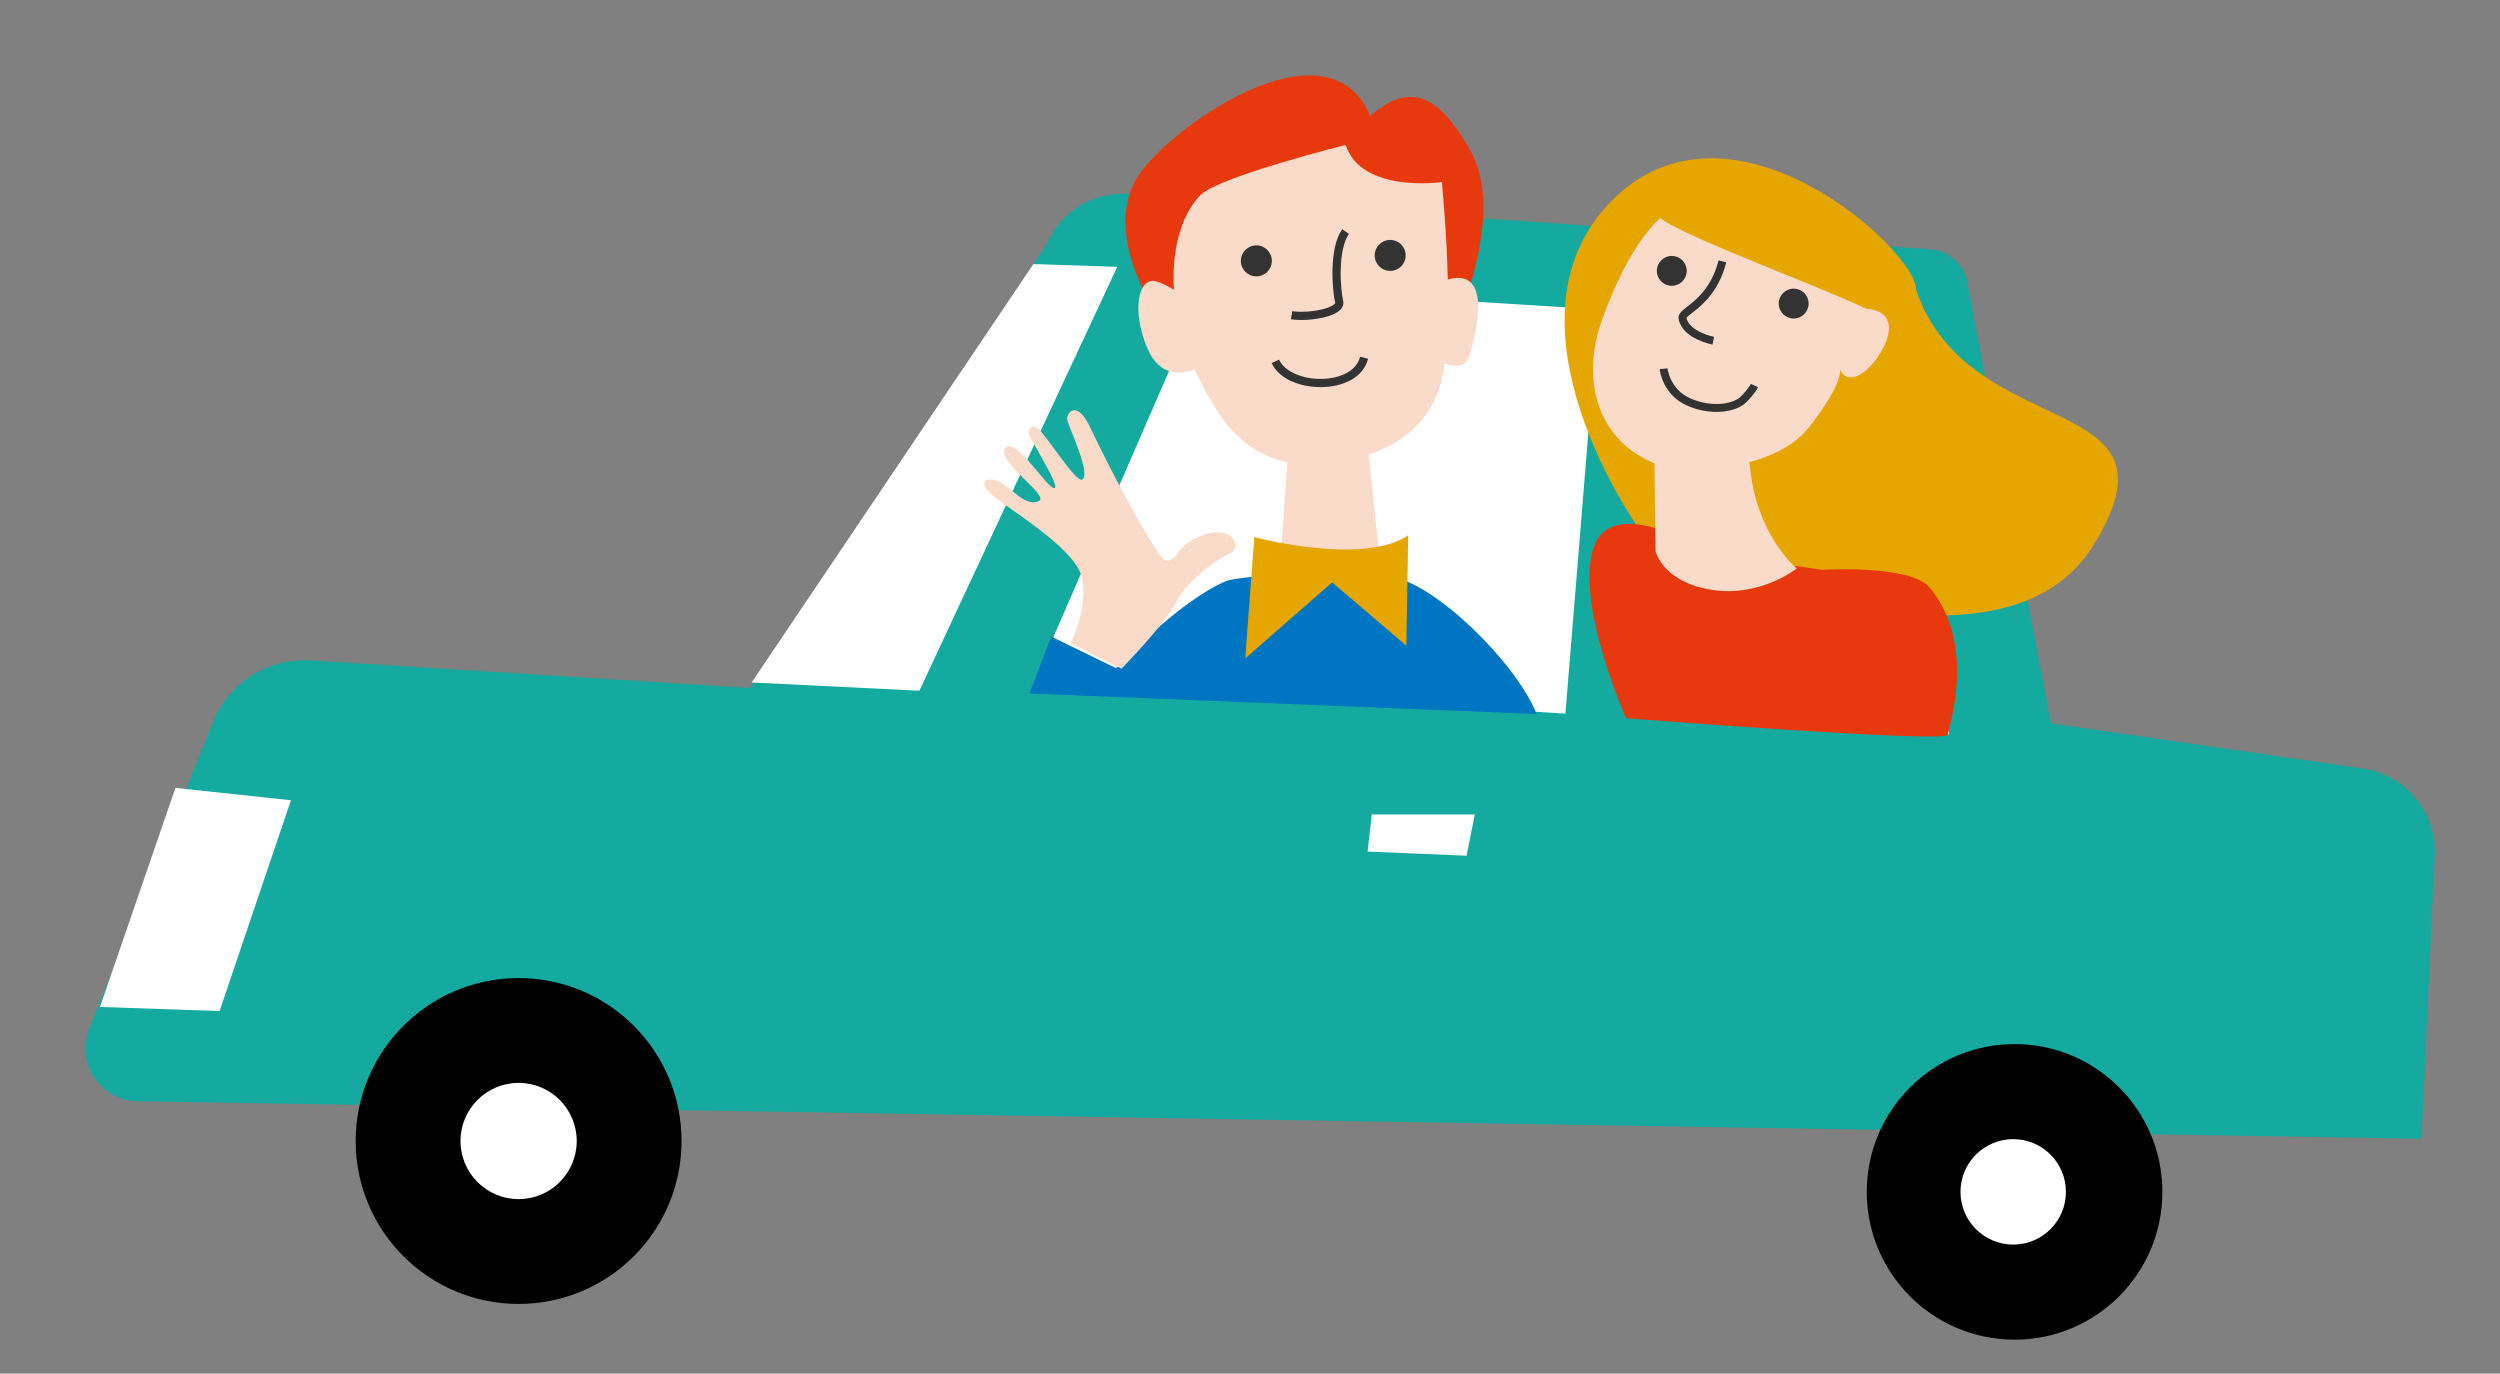
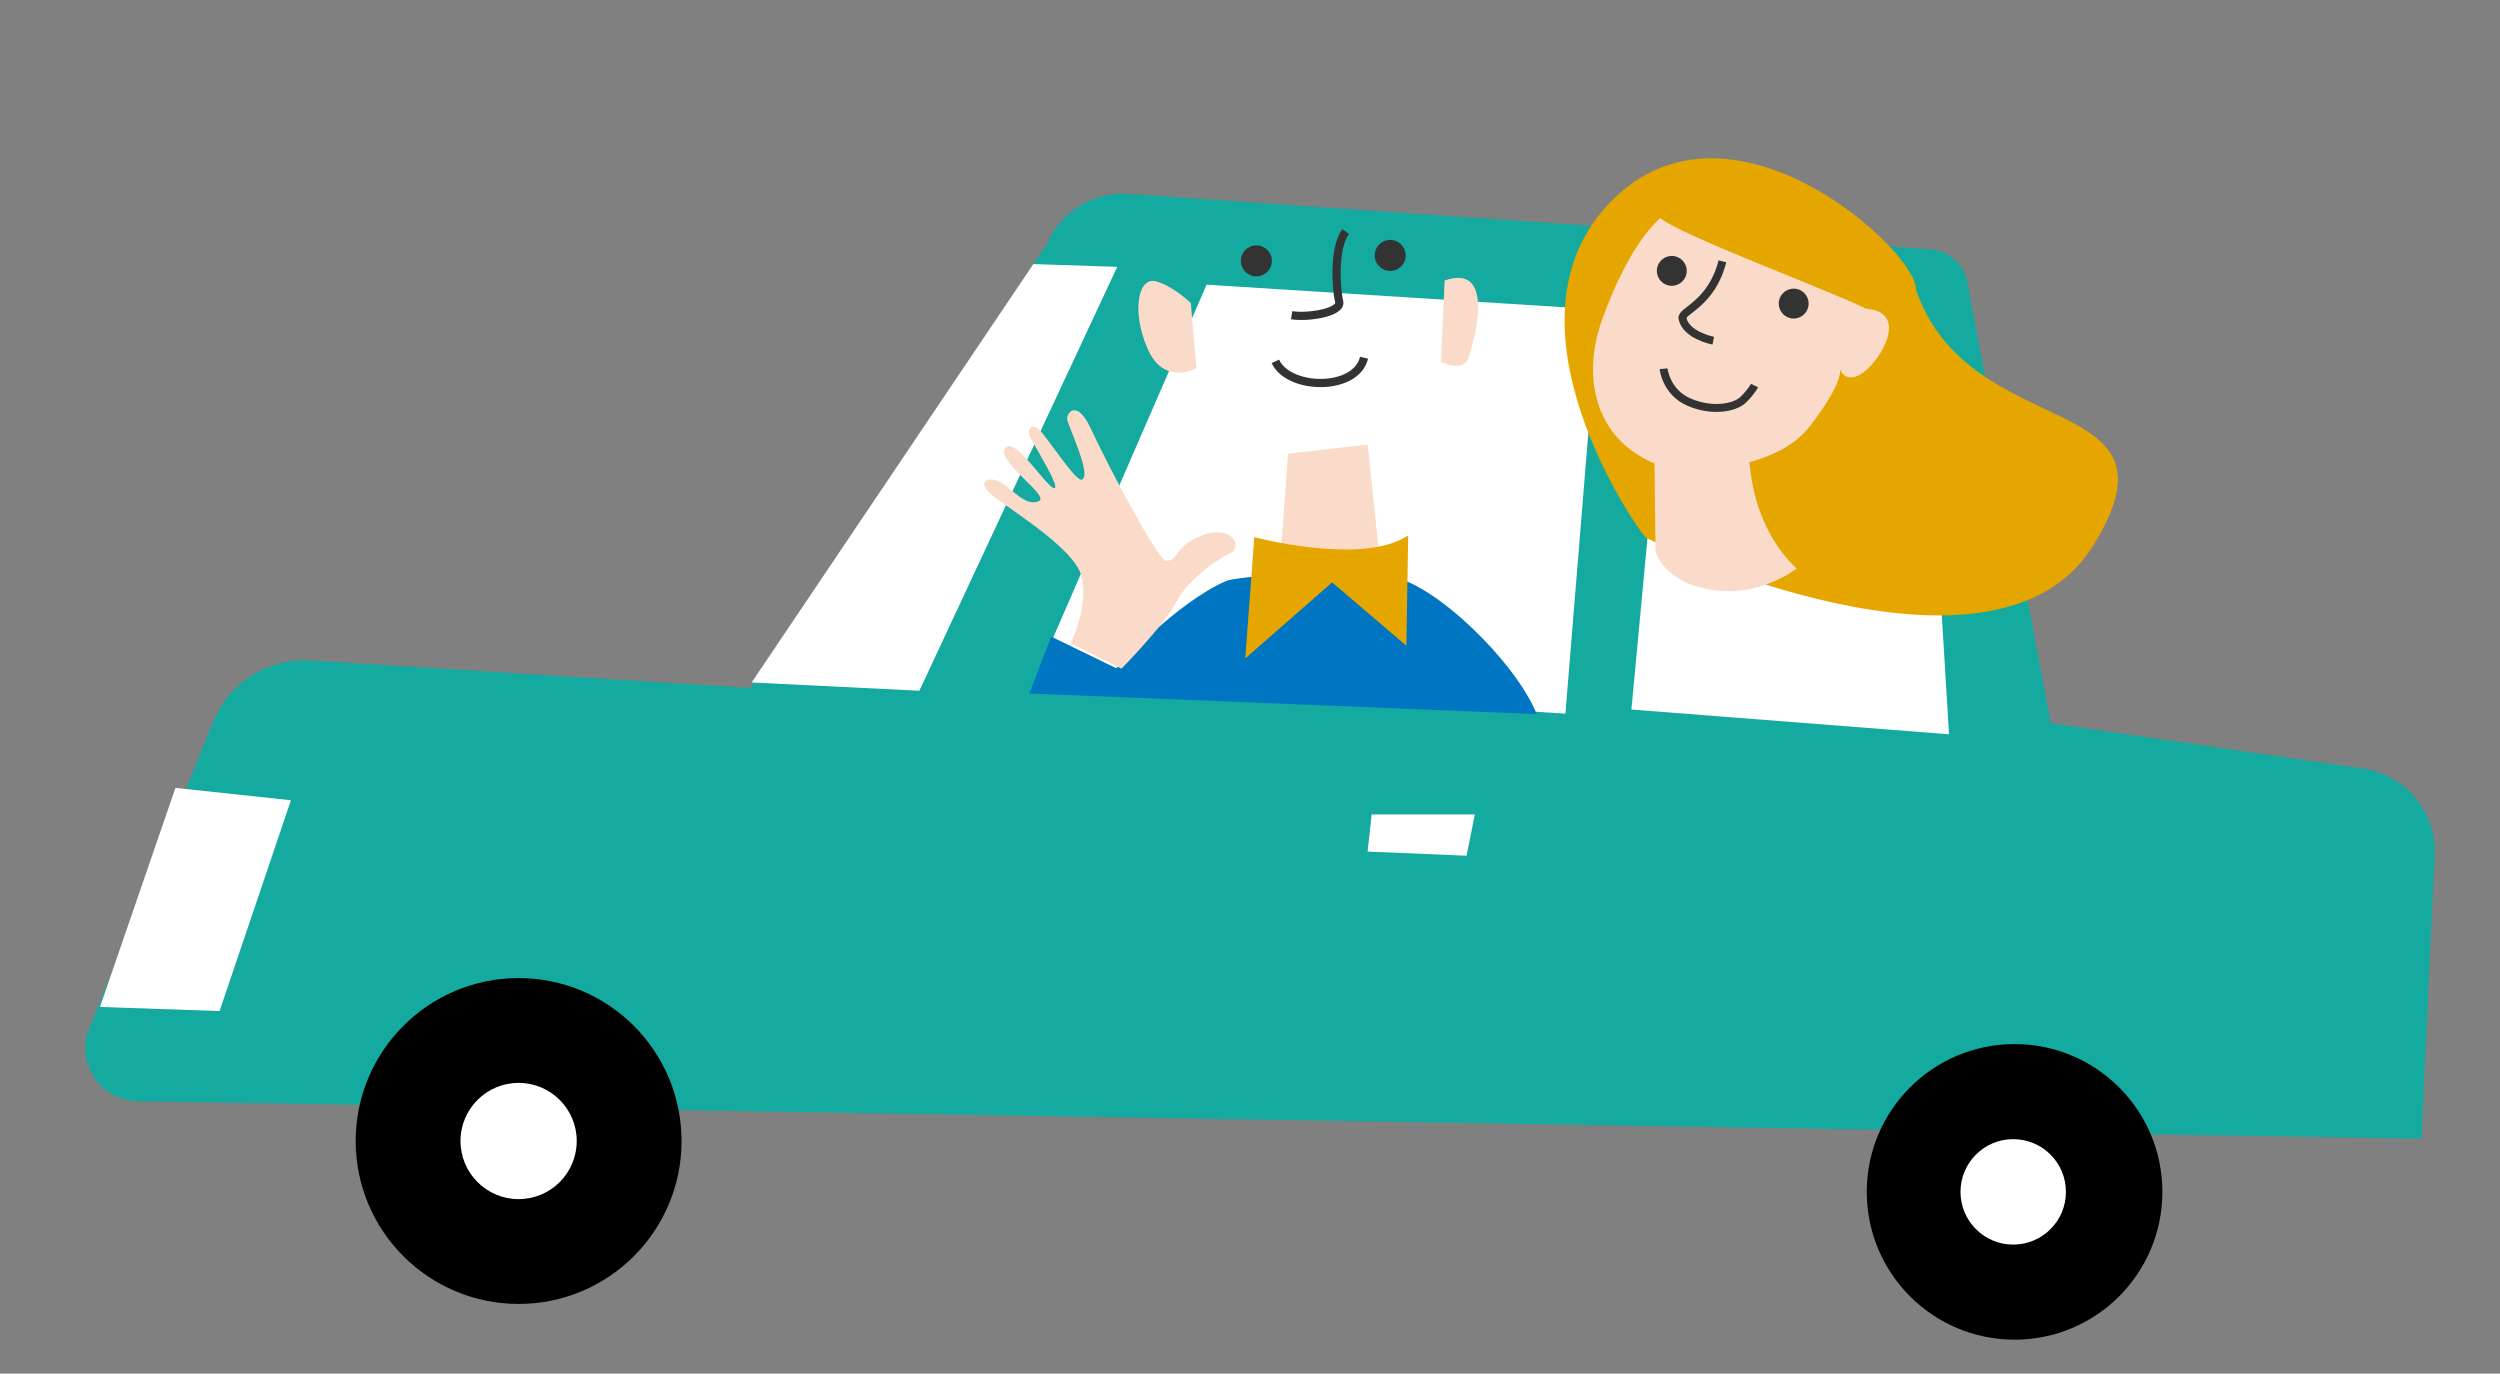
<svg xmlns="http://www.w3.org/2000/svg" id="_レイヤー_2" width="182" height="100" viewBox="0 0 182 100">
  <rect x="0" y="0" width="182" height="100" fill="#808080" stroke="none" />
  <defs>
    <style>.cls-1{fill:#e6a600;}.cls-2{stroke-width:.577px;}.cls-2,.cls-3{fill:none;stroke:#333;stroke-miterlimit:10;}.cls-3{stroke-width:.598px;}.cls-4{fill:#fadac8;}.cls-5{fill:#fff;}.cls-6{fill:#e8380d;}.cls-7{fill:#14aaa0;}.cls-8{fill:#333;}.cls-9{fill:#0075c2;}</style>
  </defs>
  <path class="cls-7" d="M176.281,82.899l-166.377-2.73c-2.71-.124-4.45-2.933-3.355-5.415l9.045-22.411c1.195-2.708,3.93-4.405,6.888-4.273l32.138,2.015,21.625-32.376c1.009-2.33,3.378-3.771,5.912-3.595l58.341,4.032c1.488.102,2.674,1.282,2.788,2.769l6.02,31.741,22.602,3.277c3.248.406,5.596,3.302,5.322,6.564l-.948,20.403h.001Z" />
  <polygon class="cls-5" points="54.72 49.684 75.228 19.225 81.334 19.425 66.931 50.285 54.72 49.684" />
  <polygon class="cls-5" points="75.338 49.485 87.839 20.726 116.365 22.528 113.962 51.954 75.338 49.485" />
  <polygon class="cls-5" points="121.469 22.828 118.767 51.654 141.888 53.456 140.087 23.729 121.469 22.828" />
  <circle cx="37.755" cy="83.065" r="11.861" />
  <circle class="cls-5" cx="37.755" cy="83.065" r="4.231" />
  <circle cx="146.661" cy="86.768" r="10.76" />
  <circle class="cls-5" cx="146.562" cy="86.768" r="3.838" />
  <polygon class="cls-5" points="99.56 61.995 99.86 59.293 107.367 59.293 106.766 62.296 99.56 61.995" />
  <polygon class="cls-5" points="12.772 57.359 21.179 58.26 15.985 73.605 7.278 73.306 12.772 57.359" />
  <polygon class="cls-4" points="92.978 44.23 93.768 33.028 99.567 32.368 100.753 43.702 92.978 44.23" />
  <path class="cls-9" d="M101.308,41.995c-4.349-.658-11.36.003-12.045.301-3.653,1.586-8.006,6.349-8.006,6.349l-4.727-2.3-1.593,4.139,36.933,1.501c-1.525-3.807-7.438-9.517-10.564-9.991h.001Z" />
  <path class="cls-1" d="M91.314,39.105s7.908,2.108,11.202-.132l-.132,8.039-5.404-4.614-6.326,5.535.658-8.83h0v.002Z" />
  <path class="cls-4" d="M77.94,46.832s1.33-2.602.803-4.842-6.008-5.317-6.808-6.217.267-1.027.85-.701c.903.506,1.905,1.87,2.853,1.401.796-.394-3.203-2.952-2.452-3.854s3.167,3.154,3.603,2.903c.297-.171-1.231-2.66-1.802-3.703-.243-.444.05-1.101.651-.551s2.655,3.786,3.103,3.653c.802-.238-1.004-3.942-1.052-4.398s.701-1.495,1.703.644c1.544,3.296,4.945,9.659,5.505,9.659.922,0,.569-1.077,2.677-1.869s2.946.882,1.976,1.318c-1.001.45-3.163,2.022-3.954,3.603s-3.954,4.804-3.954,4.804l-3.703-1.852h0Z" />
-   <path class="cls-6" d="M105.562,26.055c1.064-4.718,4.035-10.777,1.321-15.391-2.228-3.788-4.291-4.715-7.122-2.216-3.146-7.337-14.654.855-16.925,4.405-3.675,5.745,4.719,16.182,9.496,16.866,4.044.579,8.472-1.891,13.229-3.665h0Z" />
-   <path class="cls-4" d="M88.75,30.117c2.428,3.705,6.204,4.097,8.708,3.57s6.22-1.636,7.407-5.722.1-14.713.1-14.713c0,0-5.82.856-7.006-2.702,0,0-9.109,2.29-10.509,3.603-2.108,1.976-3.708,8.32,1.302,15.964h-.001Z" />
  <path class="cls-4" d="M104.907,26.35s1.582.79,1.976-.264,2.108-6.986-1.714-5.667" />
  <path class="cls-4" d="M87.09,26.814s-2.372,1.318-3.558-1.45-.658-5.272.658-4.876c1.318.396,2.504,1.582,2.504,1.582,0,0,.396,4.744.396,4.744Z" />
  <path class="cls-3" d="M92.845,26.306c.975,2.103,5.87,2.191,6.458-.264" />
  <path class="cls-3" d="M97.959,16.855c-.921,1.302-.665,4.31-.468,5.102.197.791-2.273,1.186-3.46.989" />
  <circle class="cls-8" cx="101.206" cy="18.595" r="1.128" />
  <circle class="cls-8" cx="91.462" cy="18.991" r="1.128" />
  <path class="cls-1" d="M139.478,21.073c3.897,11.418,20.106,7.122,12.874,18.696-7.232,11.575-32.308-.402-32.574-.668-.642-.643-11.093-15.667-2.501-24.431,8.747-8.923,22.36,3.705,22.201,6.404h0Z" />
  <path class="cls-4" d="M120.879,15.873s-2.226,1.679-4.28,7.502c-1.436,4.073-.481,8.433,3.633,10.268,2.125.947,8.913.776,11.517-2.597s2.185-4.208,2.185-4.208c0,0,.382,1.233,1.708.282s3.363-4.417.183-4.651c-2.486-1.272-13.627-5.394-14.947-6.598Z" />
  <path class="cls-2" d="M121.108,26.844s.17,1.702,1.851,2.43,3.341.423,3.956-.183.812-1.024.812-1.024" />
-   <path class="cls-6" d="M140.478,42.778c3.422,4.104,1.424,10.083,1.32,10.71s-23.421-1.201-23.421-1.201c0,0-3.774-8.47-2.339-12.482,1.435-4.011,8.433.481,8.433.481l8.163,1.196s6.42-.411,7.843,1.295v.002Z" />
  <path class="cls-4" d="M120.521,40.136s.534,2.251,4.097,2.805c3.563.554,6.187-1.562,6.187-1.562,0,0-2.672-2.14-3.326-6.752s.221-3.484.221-3.484l-7.27,1.236s.092,7.758.092,7.758Z" />
  <path class="cls-2" d="M125.391,19.025c-.79,3.122-3.016,3.596-2.906,4.153.247,1.246,2.241,1.625,2.241,1.625" />
  <circle class="cls-8" cx="130.58" cy="22.101" r="1.088" />
  <circle class="cls-8" cx="121.706" cy="19.719" r="1.088" />
</svg>